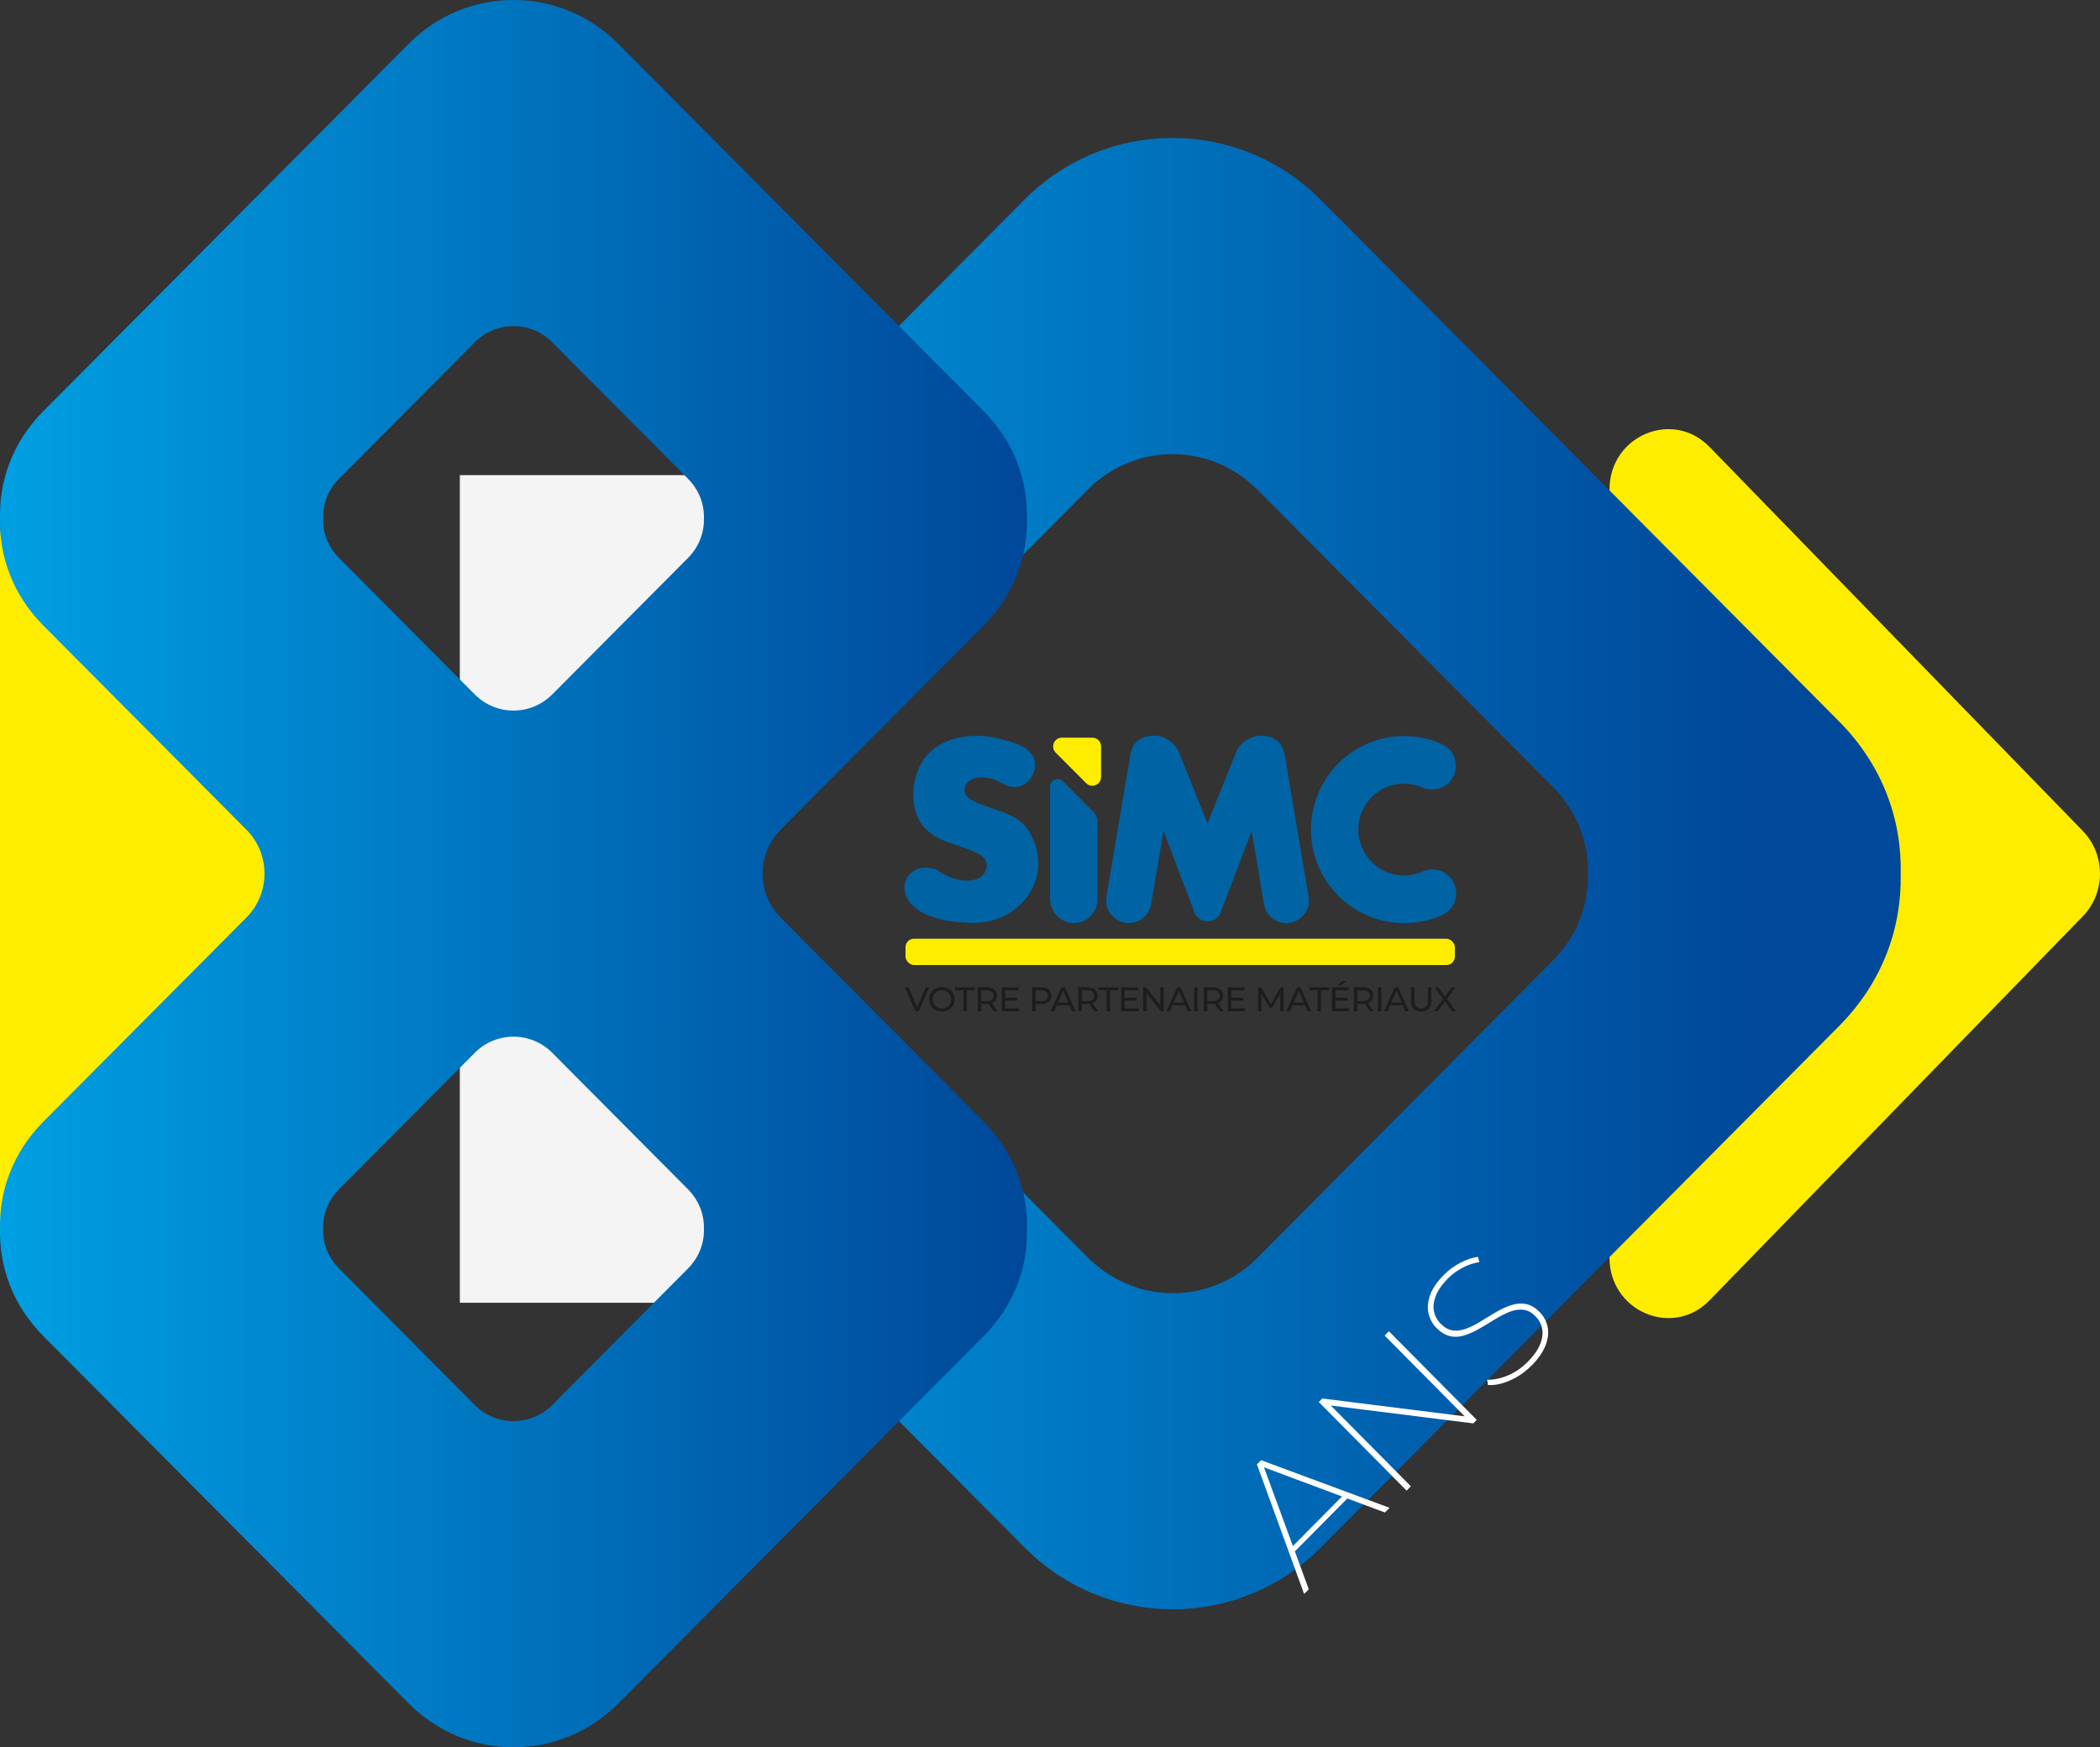
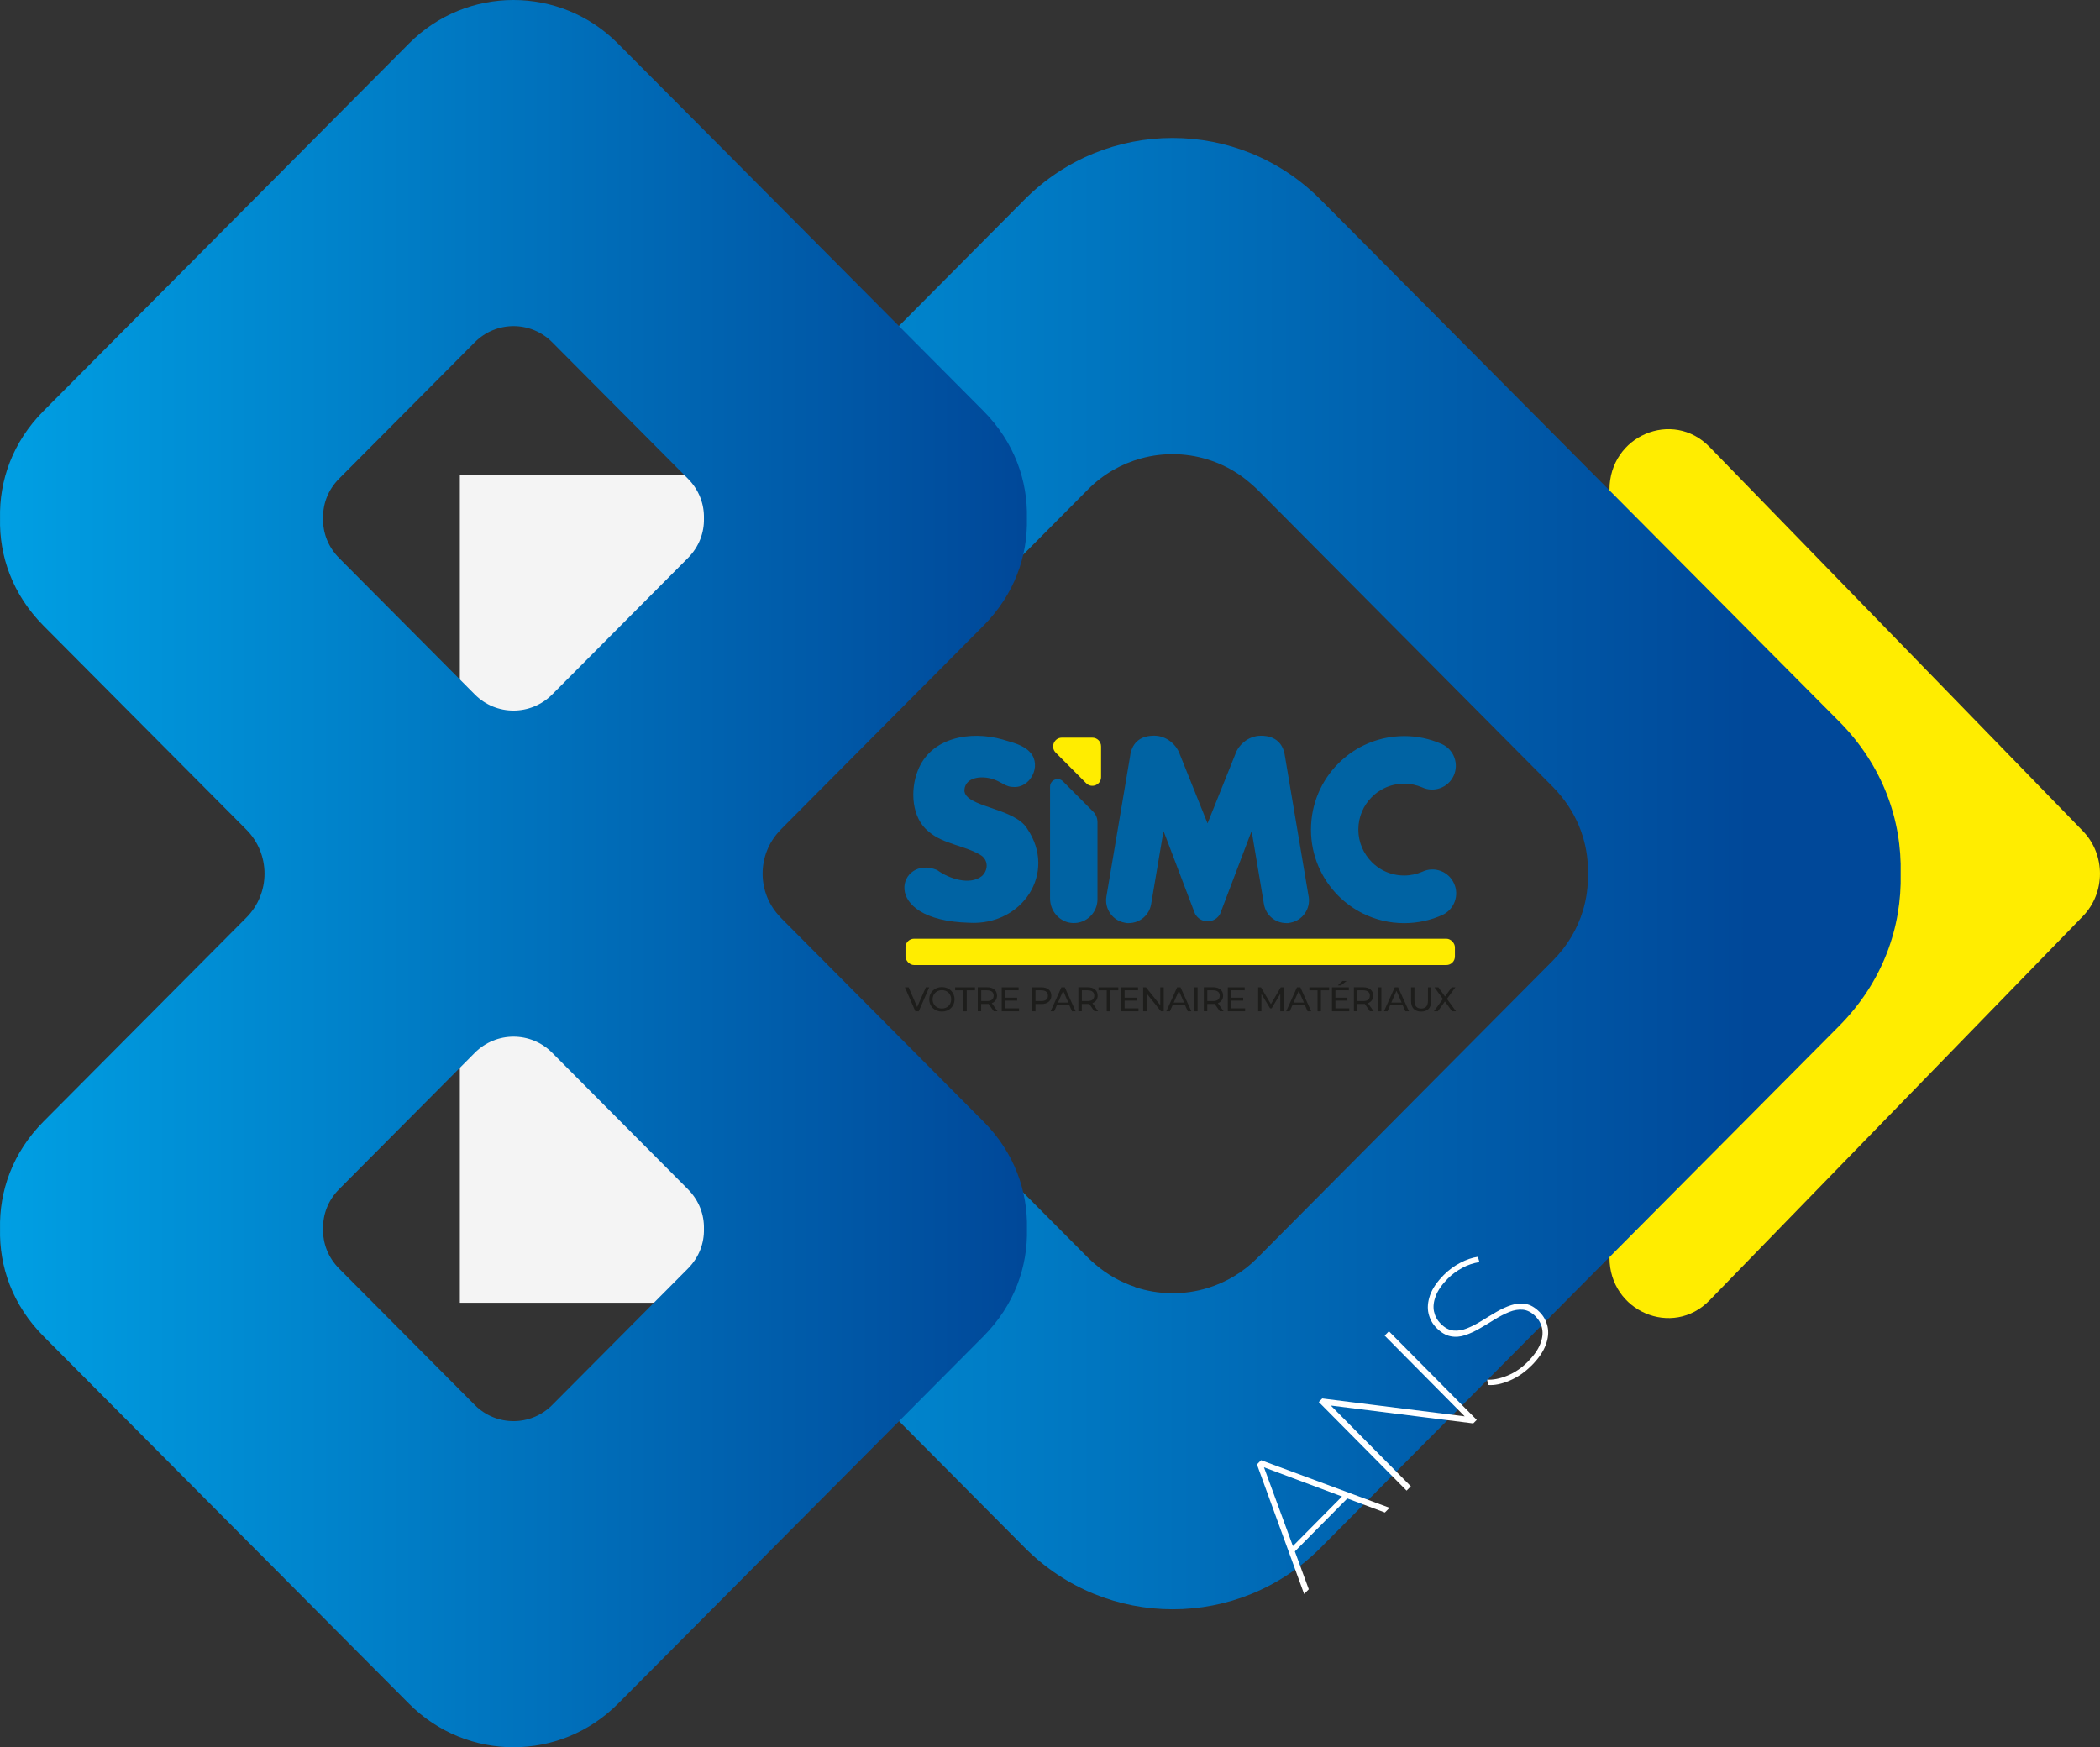
<svg xmlns="http://www.w3.org/2000/svg" width="137px" height="114px" viewBox="0 0 137 114" version="1.1">
  <rect x="0" y="0" width="137" height="114" fill="#333333" stroke="none" />
  <title>Logo 80 ans SIMC recherche (2)_Plan de travail 1 copie</title>
  <defs>
    <linearGradient x1="4.183%" y1="50%" x2="89.834%" y2="50%" id="linearGradient-1">
      <stop stop-color="#009FE3" offset="0%" />
      <stop stop-color="#004899" offset="100%" />
    </linearGradient>
    <linearGradient x1="-0.001%" y1="49.998%" x2="99.996%" y2="49.998%" id="linearGradient-2">
      <stop stop-color="#009FE3" offset="0%" />
      <stop stop-color="#004899" offset="100%" />
    </linearGradient>
  </defs>
  <g id="Symbols" stroke="none" stroke-width="1" fill="none" fill-rule="evenodd">
    <g id="footer" transform="translate(-652, -26)" fill-rule="nonzero">
      <g id="Logo-80-ans-SIMC-recherche-(2)_Plan-de-travail-1-copie" transform="translate(652, 26)">
-         <path d="M30.532,53.893 L8.551,31.505 C5.394,28.29 0,30.568 0,35.111 L0,79.888 C0,84.434 5.394,86.71 8.551,83.494 L30.532,61.106 C32.489,59.113 32.489,55.883 30.532,53.893 Z" id="Path" fill="#FFED00" />
        <path d="M135.88,54.218 L111.527,29.16 C109.12,26.683 105,28.435 105,31.942 L105,82.058 C105,85.562 109.12,87.318 111.527,84.841 L135.88,59.783 C137.373,58.246 137.373,55.755 135.88,54.218 Z" id="Path" fill="#FFED00" />
        <path d="M119.969,47.06 L119.792,46.882 L117.754,44.83 L115.347,42.409 L113.309,40.357 L110.902,37.935 L108.863,35.883 L106.457,33.462 L104.418,31.41 L102.012,28.988 L99.973,26.936 L97.567,24.515 L95.528,22.463 L93.122,20.041 L91.083,17.99 L88.677,15.568 L86.638,13.516 L86.152,13.027 C80.817,7.658 72.168,7.658 66.834,13.027 L33.027,47.049 C30.157,49.938 28.925,53.513 29.004,56.993 C28.921,60.473 30.157,64.047 33.027,66.937 L33.294,67.205 L35.333,69.257 L37.739,71.678 L39.778,73.73 L42.184,76.152 L44.223,78.204 L46.629,80.625 L48.668,82.677 L51.074,85.099 L53.113,87.151 L55.519,89.572 L57.558,91.624 L59.964,94.046 L62.003,96.097 L64.409,98.519 L66.448,100.571 L66.848,100.973 C72.183,106.342 80.832,106.342 86.166,100.973 L119.973,66.951 C122.843,64.062 124.075,60.487 123.996,57.007 C124.079,53.527 122.843,49.953 119.973,47.063 L119.969,47.06 Z M74.052,83.968 C73.119,83.656 72.233,83.163 71.448,82.489 C71.293,82.358 71.142,82.224 70.998,82.079 L69.02,80.089 L66.981,78.037 L64.575,75.615 L62.536,73.563 L60.13,71.142 L58.091,69.09 L55.685,66.668 L53.646,64.616 L51.708,62.666 C51.55,62.507 51.402,62.344 51.262,62.177 C50.574,61.365 50.087,60.477 49.788,59.559 C49.515,58.718 49.396,57.856 49.414,57 C49.396,56.279 49.482,55.55 49.669,54.836 C50.001,53.585 50.664,52.378 51.708,51.327 L70.991,31.921 C71.981,30.924 73.177,30.257 74.438,29.909 C75.961,29.489 77.586,29.547 79.085,30.076 C80.007,30.402 80.878,30.906 81.649,31.595 C81.768,31.704 81.894,31.805 82.009,31.921 L84.074,33.998 L86.112,36.05 L88.519,38.472 L90.557,40.524 L92.964,42.945 L95.002,44.997 L97.409,47.419 L99.447,49.471 L101.299,51.334 C101.486,51.522 101.663,51.722 101.828,51.921 C102.506,52.748 102.978,53.65 103.262,54.582 C103.507,55.38 103.615,56.199 103.594,57.007 C103.612,57.812 103.507,58.628 103.266,59.422 C102.913,60.582 102.272,61.702 101.299,62.681 L82.017,82.086 C81.091,83.018 79.985,83.663 78.814,84.029 C77.265,84.508 75.594,84.493 74.052,83.979 L74.052,83.968 Z" id="Shape" fill="url(#linearGradient-1)" />
        <g id="Group" transform="translate(59, 48)">
          <g transform="translate(0.033, 16.003)" fill="#1D1D1B">
            <polygon id="Path" points="1.587 0.416 0.905 1.979 0.685 1.979 0 0.416 0.242 0.416 0.803 1.7 1.367 0.416 1.591 0.416" />
            <path d="M1.587,1.199 C1.587,0.743 1.939,0.401 2.415,0.401 C2.892,0.401 3.24,0.739 3.24,1.199 C3.24,1.659 2.888,1.998 2.415,1.998 C1.943,1.998 1.587,1.655 1.587,1.199 Z M3.02,1.199 C3.02,0.853 2.764,0.6 2.415,0.6 C2.067,0.6 1.807,0.853 1.807,1.199 C1.807,1.545 2.064,1.799 2.415,1.799 C2.767,1.799 3.02,1.545 3.02,1.199 Z" id="Shape" />
            <polygon id="Path" points="3.816 0.611 3.28 0.611 3.28 0.416 4.571 0.416 4.571 0.611 4.035 0.611 4.035 1.979 3.816 1.979" />
            <path d="M5.798,1.979 L5.461,1.497 C5.428,1.497 5.395,1.501 5.362,1.501 L4.977,1.501 L4.977,1.975 L4.754,1.975 L4.754,0.412 L5.362,0.412 C5.769,0.412 6.011,0.618 6.011,0.956 C6.011,1.199 5.886,1.372 5.67,1.449 L6.04,1.975 L5.798,1.975 L5.798,1.979 Z M5.791,0.96 C5.791,0.736 5.641,0.611 5.359,0.611 L4.981,0.611 L4.981,1.313 L5.359,1.313 C5.645,1.313 5.791,1.185 5.791,0.96 Z" id="Shape" />
            <polygon id="Path" points="7.448 1.784 7.448 1.979 6.319 1.979 6.319 0.416 7.419 0.416 7.419 0.611 6.543 0.611 6.543 1.093 7.323 1.093 7.323 1.284 6.543 1.284 6.543 1.788 7.452 1.788" />
            <path d="M9.555,0.96 C9.555,1.299 9.31,1.505 8.907,1.505 L8.522,1.505 L8.522,1.979 L8.298,1.979 L8.298,0.416 L8.907,0.416 C9.313,0.416 9.555,0.622 9.555,0.96 L9.555,0.96 Z M9.332,0.96 C9.332,0.736 9.182,0.611 8.899,0.611 L8.522,0.611 L8.522,1.313 L8.899,1.313 C9.185,1.313 9.332,1.185 9.332,0.964 L9.332,0.96 Z" id="Shape" />
            <path d="M10.739,1.589 L9.911,1.589 L9.739,1.979 L9.508,1.979 L10.211,0.416 L10.431,0.416 L11.139,1.979 L10.904,1.979 L10.732,1.589 L10.739,1.589 Z M10.662,1.409 L10.325,0.644 L9.988,1.409 L10.659,1.409 L10.662,1.409 Z" id="Shape" />
            <path d="M12.363,1.979 L12.026,1.497 C11.996,1.497 11.96,1.501 11.927,1.501 L11.542,1.501 L11.542,1.975 L11.318,1.975 L11.318,0.412 L11.927,0.412 C12.334,0.412 12.576,0.618 12.576,0.956 C12.576,1.199 12.451,1.372 12.235,1.449 L12.605,1.975 L12.363,1.975 L12.363,1.979 Z M12.356,0.96 C12.356,0.736 12.205,0.611 11.923,0.611 L11.546,0.611 L11.546,1.313 L11.923,1.313 C12.209,1.313 12.356,1.185 12.356,0.96 Z" id="Shape" />
            <polygon id="Path" points="13.169 0.611 12.634 0.611 12.634 0.416 13.924 0.416 13.924 0.611 13.389 0.611 13.389 1.979 13.169 1.979" />
            <polygon id="Path" points="15.24 1.784 15.24 1.979 14.111 1.979 14.111 0.416 15.211 0.416 15.211 0.611 14.335 0.611 14.335 1.093 15.116 1.093 15.116 1.284 14.335 1.284 14.335 1.788 15.244 1.788" />
            <polygon id="Path" points="16.886 0.416 16.886 1.979 16.703 1.979 15.768 0.813 15.768 1.979 15.544 1.979 15.544 0.416 15.728 0.416 16.662 1.582 16.662 0.416" />
            <path d="M18.29,1.589 L17.461,1.589 L17.289,1.979 L17.058,1.979 L17.762,0.416 L17.982,0.416 L18.689,1.979 L18.455,1.979 L18.282,1.589 L18.29,1.589 Z M18.213,1.409 L17.876,0.644 L17.538,1.409 L18.209,1.409 L18.213,1.409 Z" id="Shape" />
            <polygon id="Path" points="18.873 0.416 19.096 0.416 19.096 1.979 18.873 1.979" />
            <path d="M20.548,1.979 L20.21,1.497 C20.181,1.497 20.144,1.501 20.111,1.501 L19.727,1.501 L19.727,1.975 L19.503,1.975 L19.503,0.412 L20.111,0.412 C20.518,0.412 20.76,0.618 20.76,0.956 C20.76,1.199 20.636,1.372 20.419,1.449 L20.789,1.975 L20.548,1.975 L20.548,1.979 Z M20.54,0.96 C20.54,0.736 20.39,0.611 20.108,0.611 L19.73,0.611 L19.73,1.313 L20.108,1.313 C20.394,1.313 20.54,1.185 20.54,0.96 Z" id="Shape" />
            <polygon id="Path" points="22.197 1.784 22.197 1.979 21.068 1.979 21.068 0.416 22.168 0.416 22.168 0.611 21.292 0.611 21.292 1.093 22.072 1.093 22.072 1.284 21.292 1.284 21.292 1.788 22.201 1.788" />
            <path d="M24.491,1.979 L24.491,0.839 C24.491,0.839 23.927,1.788 23.927,1.788 L23.824,1.788 L23.26,0.846 L23.26,1.979 L23.047,1.979 L23.047,0.416 L23.231,0.416 L23.879,1.516 L24.521,0.416 L24.704,0.416 L24.704,1.979 C24.704,1.979 24.491,1.979 24.491,1.979 L24.491,1.979 Z" id="Path" />
            <path d="M26.108,1.589 L25.279,1.589 L25.107,1.979 L24.876,1.979 L25.58,0.416 L25.8,0.416 L26.507,1.979 L26.273,1.979 L26.1,1.589 L26.108,1.589 Z M26.031,1.409 L25.694,0.644 L25.356,1.409 L26.027,1.409 L26.031,1.409 Z" id="Shape" />
            <polygon id="Path" points="26.921 0.611 26.386 0.611 26.386 0.416 27.677 0.416 27.677 0.611 27.141 0.611 27.141 1.979 26.921 1.979" />
            <path d="M28.992,1.784 L28.992,1.979 L27.863,1.979 L27.863,0.416 L28.963,0.416 L28.963,0.611 L28.087,0.611 L28.087,1.093 L28.868,1.093 L28.868,1.284 L28.087,1.284 L28.087,1.788 L28.996,1.788 L28.992,1.784 Z M28.446,0.291 L28.245,0.291 L28.549,9.90874049e-14 L28.82,9.90874049e-14 L28.446,0.291 Z" id="Shape" />
            <path d="M30.338,1.979 L30,1.497 C29.971,1.497 29.934,1.501 29.901,1.501 L29.517,1.501 L29.517,1.975 L29.293,1.975 L29.293,0.412 L29.901,0.412 C30.308,0.412 30.55,0.618 30.55,0.956 C30.55,1.199 30.426,1.372 30.209,1.449 L30.579,1.975 L30.338,1.975 L30.338,1.979 Z M30.334,0.96 C30.334,0.736 30.184,0.611 29.901,0.611 L29.524,0.611 L29.524,1.313 L29.901,1.313 C30.187,1.313 30.334,1.185 30.334,0.96 Z" id="Shape" />
            <polygon id="Path" points="30.862 0.416 31.085 0.416 31.085 1.979 30.862 1.979" />
            <path d="M32.485,1.589 L31.657,1.589 L31.485,1.979 L31.254,1.979 L31.958,0.416 L32.178,0.416 L32.885,1.979 L32.65,1.979 L32.478,1.589 L32.485,1.589 Z M32.408,1.409 L32.071,0.644 L31.734,1.409 L32.405,1.409 L32.408,1.409 Z" id="Shape" />
            <path d="M33.021,1.306 L33.021,0.416 L33.244,0.416 L33.244,1.295 C33.244,1.641 33.402,1.799 33.684,1.799 C33.966,1.799 34.124,1.641 34.124,1.295 L34.124,0.416 L34.34,0.416 L34.34,1.306 C34.34,1.758 34.094,1.998 33.68,1.998 C33.266,1.998 33.021,1.758 33.021,1.306 L33.021,1.306 Z" id="Path" />
            <polygon id="Path" points="35.696 1.979 35.231 1.335 34.769 1.979 34.512 1.979 35.099 1.177 34.549 0.416 34.802 0.416 35.238 1.015 35.671 0.416 35.912 0.416 35.363 1.17 35.953 1.979 35.696 1.979" />
          </g>
          <path d="M35.85,9.624 C35.491,8.847 34.567,8.509 33.794,8.873 C33.428,9.031 33.024,9.123 32.603,9.123 C32.115,9.123 31.657,9.006 31.25,8.8 C30.968,8.656 30.712,8.468 30.492,8.244 C29.953,7.703 29.616,6.953 29.616,6.125 C29.616,5.297 29.949,4.547 30.492,4.006 C30.719,3.778 30.983,3.587 31.272,3.443 C31.672,3.241 32.126,3.131 32.603,3.131 C33.017,3.131 33.413,3.215 33.776,3.37 L33.776,3.37 C34.549,3.73 35.469,3.395 35.832,2.619 C36.191,1.843 35.858,0.92 35.084,0.555 C35.059,0.544 35.033,0.533 35.007,0.522 C34.271,0.202 33.461,0.026 32.607,0.026 C31.661,0.026 30.767,0.243 29.968,0.629 C29.348,0.927 28.787,1.332 28.307,1.814 C27.208,2.917 26.526,4.444 26.526,6.129 C26.526,7.814 27.208,9.34 28.307,10.444 C28.784,10.922 29.337,11.319 29.946,11.617 C30.748,12.011 31.65,12.232 32.607,12.232 C33.497,12.232 34.344,12.04 35.106,11.695 L35.106,11.695 C35.88,11.33 36.217,10.407 35.854,9.631 L35.85,9.624 Z" id="Path" fill="#0063A3" />
          <path d="M8.012,6.063 C7.158,4.679 3.926,4.672 3.915,3.561 C3.966,2.612 5.231,2.59 5.945,2.895 C6.319,3.035 6.678,3.359 7.096,3.344 C8.214,3.443 8.965,1.964 8.229,1.115 C7.785,0.589 7.027,0.445 6.396,0.246 C4.314,-0.342 1.712,0.099 0.873,2.288 C0.367,3.554 0.473,5.378 1.58,6.254 C2.518,7.085 4.021,7.174 5.029,7.825 C5.48,8.145 5.472,8.788 5.055,9.16 C4.278,9.782 2.914,9.337 2.137,8.766 C-0.341,7.725 -1.763,12.037 4.212,12.206 C7.686,12.412 9.984,8.961 8.009,6.063 L8.012,6.063 Z" id="Path" fill="#0063A3" />
          <path d="M9.504,3.322 L9.504,10.624 C9.504,11.463 10.146,12.188 10.981,12.224 C11.868,12.265 12.598,11.555 12.598,10.672 L12.598,10.672 L12.598,5.643 C12.598,5.382 12.495,5.135 12.312,4.952 L10.344,2.976 C10.036,2.667 9.504,2.884 9.504,3.326 L9.504,3.322 Z" id="Path" fill="#0063A3" />
          <path d="M26.372,10.495 L25.727,6.673 L24.832,1.361 C24.825,1.299 24.814,1.236 24.799,1.17 L24.799,1.17 C24.799,1.17 24.799,1.17 24.799,1.17 C24.679,0.603 24.301,0.004 23.26,0.004 C22.384,0.004 21.761,0.67 21.589,1.21 L19.778,5.72 L17.949,1.166 L17.949,1.166 C17.758,0.633 17.146,0 16.292,0 C15.094,0 14.779,0.791 14.713,1.413 L13.826,6.673 L13.181,10.495 C13.045,11.305 13.587,12.07 14.394,12.206 L14.515,12.228 L14.61,12.228 C14.61,12.228 14.639,12.228 14.654,12.228 C15.358,12.221 15.977,11.713 16.098,10.992 L16.86,6.482 L16.904,6.228 L17.007,6.482 L18.898,11.459 C18.913,11.503 18.931,11.548 18.95,11.588 L18.964,11.625 L18.964,11.625 C19.122,11.915 19.43,12.114 19.782,12.114 C20.134,12.114 20.441,11.915 20.599,11.625 L20.599,11.625 L20.614,11.584 C20.632,11.544 20.65,11.507 20.661,11.463 L22.553,6.482 L22.655,6.228 L22.699,6.482 L23.458,10.992 C23.458,10.992 23.458,10.992 23.458,10.992 C23.458,10.992 23.458,10.992 23.458,10.992 C23.579,11.713 24.198,12.224 24.902,12.228 L25.041,12.228 L25.162,12.206 C25.969,12.07 26.511,11.301 26.376,10.495 L26.372,10.495 Z" id="Path" fill="#0063A3" />
-           <path d="M12.261,0.129 L10.274,0.129 C9.768,0.129 9.515,0.743 9.871,1.104 L11.861,3.101 C12.22,3.462 12.832,3.204 12.832,2.697 L12.832,0.699 C12.832,0.383 12.579,0.129 12.264,0.129 L12.261,0.129 Z" id="Path" fill="#FFED00" />
+           <path d="M12.261,0.129 L10.274,0.129 C9.768,0.129 9.515,0.743 9.871,1.104 L11.861,3.101 C12.22,3.462 12.832,3.204 12.832,2.697 L12.832,0.699 C12.832,0.383 12.579,0.129 12.264,0.129 L12.261,0.129 " id="Path" fill="#FFED00" />
          <rect id="Rectangle" fill="#FFED00" x="0.073" y="13.247" width="35.843" height="1.718" rx="0.558" />
        </g>
        <rect id="Rectangle" fill="#F4F4F4" x="30" y="31" width="19" height="19" />
        <rect id="Rectangle" fill="#F4F4F4" x="30" y="66" width="19" height="19" />
        <path d="M50.934,59.876 L50.934,59.869 C49.357,58.282 49.357,55.718 50.934,54.131 L50.934,54.124 C50.934,54.124 64.157,40.827 64.157,40.827 C66.183,38.789 67.052,36.272 66.994,33.82 C67.052,31.368 66.183,28.85 64.157,26.813 L40.31,2.838 C36.547,-0.946 30.446,-0.946 26.683,2.838 L2.84,26.813 C0.813,28.85 -0.055,31.368 0.003,33.82 C-0.055,36.272 0.813,38.789 2.84,40.827 L16.073,54.131 C17.651,55.718 17.651,58.282 16.073,59.869 L2.84,73.173 C0.813,75.211 -0.055,77.728 0.003,80.18 C-0.055,82.632 0.813,85.15 2.84,87.187 L26.686,111.162 C30.45,114.946 36.55,114.946 40.314,111.162 L64.16,87.187 C66.187,85.15 67.055,82.632 66.997,80.18 C67.055,77.728 66.187,75.211 64.16,73.173 L50.934,59.876 Z M44.87,82.778 L36.026,91.669 C34.629,93.074 32.367,93.074 30.974,91.669 L22.13,82.778 C21.378,82.021 21.056,81.09 21.077,80.18 C21.056,79.271 21.378,78.336 22.13,77.583 L30.974,68.691 C32.371,67.287 34.633,67.287 36.026,68.691 L44.87,77.583 C45.622,78.339 45.944,79.271 45.923,80.18 C45.944,81.09 45.622,82.025 44.87,82.778 Z M44.87,36.417 L36.026,45.309 C34.629,46.713 32.367,46.713 30.974,45.309 L22.13,36.417 C21.378,35.661 21.056,34.729 21.077,33.82 C21.056,32.91 21.378,31.975 22.13,31.222 L30.974,22.331 C32.371,20.926 34.633,20.926 36.026,22.331 L44.87,31.222 C45.622,31.979 45.944,32.91 45.923,33.82 C45.944,34.729 45.622,35.664 44.87,36.417 Z" id="Shape" fill="url(#linearGradient-2)" />
        <g id="Group" transform="translate(82, 82)" fill="#FFFFFF">
          <path d="M3.078,22 L0,13.545 L0.272,13.271 L8.651,16.377 L8.347,16.684 L0.264,13.662 L0.387,13.538 L3.382,21.693 L3.078,22 L3.078,22 Z M2.314,19.384 L2.184,19.037 L5.685,15.503 L6.029,15.635 L2.314,19.384 L2.314,19.384 Z" id="Shape" />
          <polygon id="Path" points="9.763 15.255 4.034 9.475 4.262 9.244 13.869 10.45 13.731 10.589 8.332 5.141 8.611 4.86 14.34 10.64 14.112 10.87 4.505 9.665 4.642 9.526 10.041 14.974" />
          <path d="M17.91,7.099 C17.49,7.523 17.019,7.849 16.494,8.075 C15.969,8.302 15.495,8.397 15.071,8.364 L15.021,8.017 C15.412,8.039 15.853,7.951 16.339,7.754 C16.824,7.556 17.262,7.257 17.657,6.862 C18.055,6.46 18.327,6.076 18.475,5.707 C18.624,5.338 18.667,4.999 18.606,4.692 C18.548,4.385 18.403,4.118 18.182,3.891 C17.921,3.628 17.646,3.482 17.356,3.453 C17.067,3.427 16.77,3.475 16.462,3.599 C16.154,3.723 15.843,3.884 15.528,4.078 C15.212,4.275 14.894,4.469 14.564,4.659 C14.238,4.852 13.912,5.002 13.59,5.112 C13.268,5.221 12.949,5.247 12.634,5.185 C12.319,5.123 12.011,4.944 11.711,4.64 C11.454,4.381 11.284,4.07 11.197,3.709 C11.11,3.347 11.142,2.949 11.291,2.514 C11.439,2.083 11.743,1.637 12.196,1.18 C12.507,0.866 12.862,0.607 13.261,0.395 C13.659,0.186 14.043,0.055 14.416,0 L14.514,0.347 C14.115,0.409 13.735,0.537 13.377,0.734 C13.018,0.932 12.71,1.162 12.453,1.421 C12.073,1.805 11.809,2.185 11.667,2.55 C11.526,2.919 11.486,3.259 11.551,3.566 C11.617,3.873 11.762,4.14 11.986,4.366 C12.254,4.637 12.533,4.783 12.819,4.812 C13.109,4.841 13.406,4.79 13.713,4.666 C14.021,4.542 14.333,4.381 14.651,4.184 C14.966,3.986 15.289,3.793 15.611,3.603 C15.937,3.413 16.259,3.263 16.585,3.157 C16.911,3.051 17.226,3.022 17.537,3.08 C17.849,3.135 18.149,3.31 18.446,3.61 C18.703,3.869 18.873,4.18 18.957,4.545 C19.04,4.911 19.004,5.313 18.841,5.751 C18.678,6.19 18.37,6.639 17.914,7.099 L17.91,7.099 Z" id="Path" />
        </g>
      </g>
    </g>
  </g>
</svg>